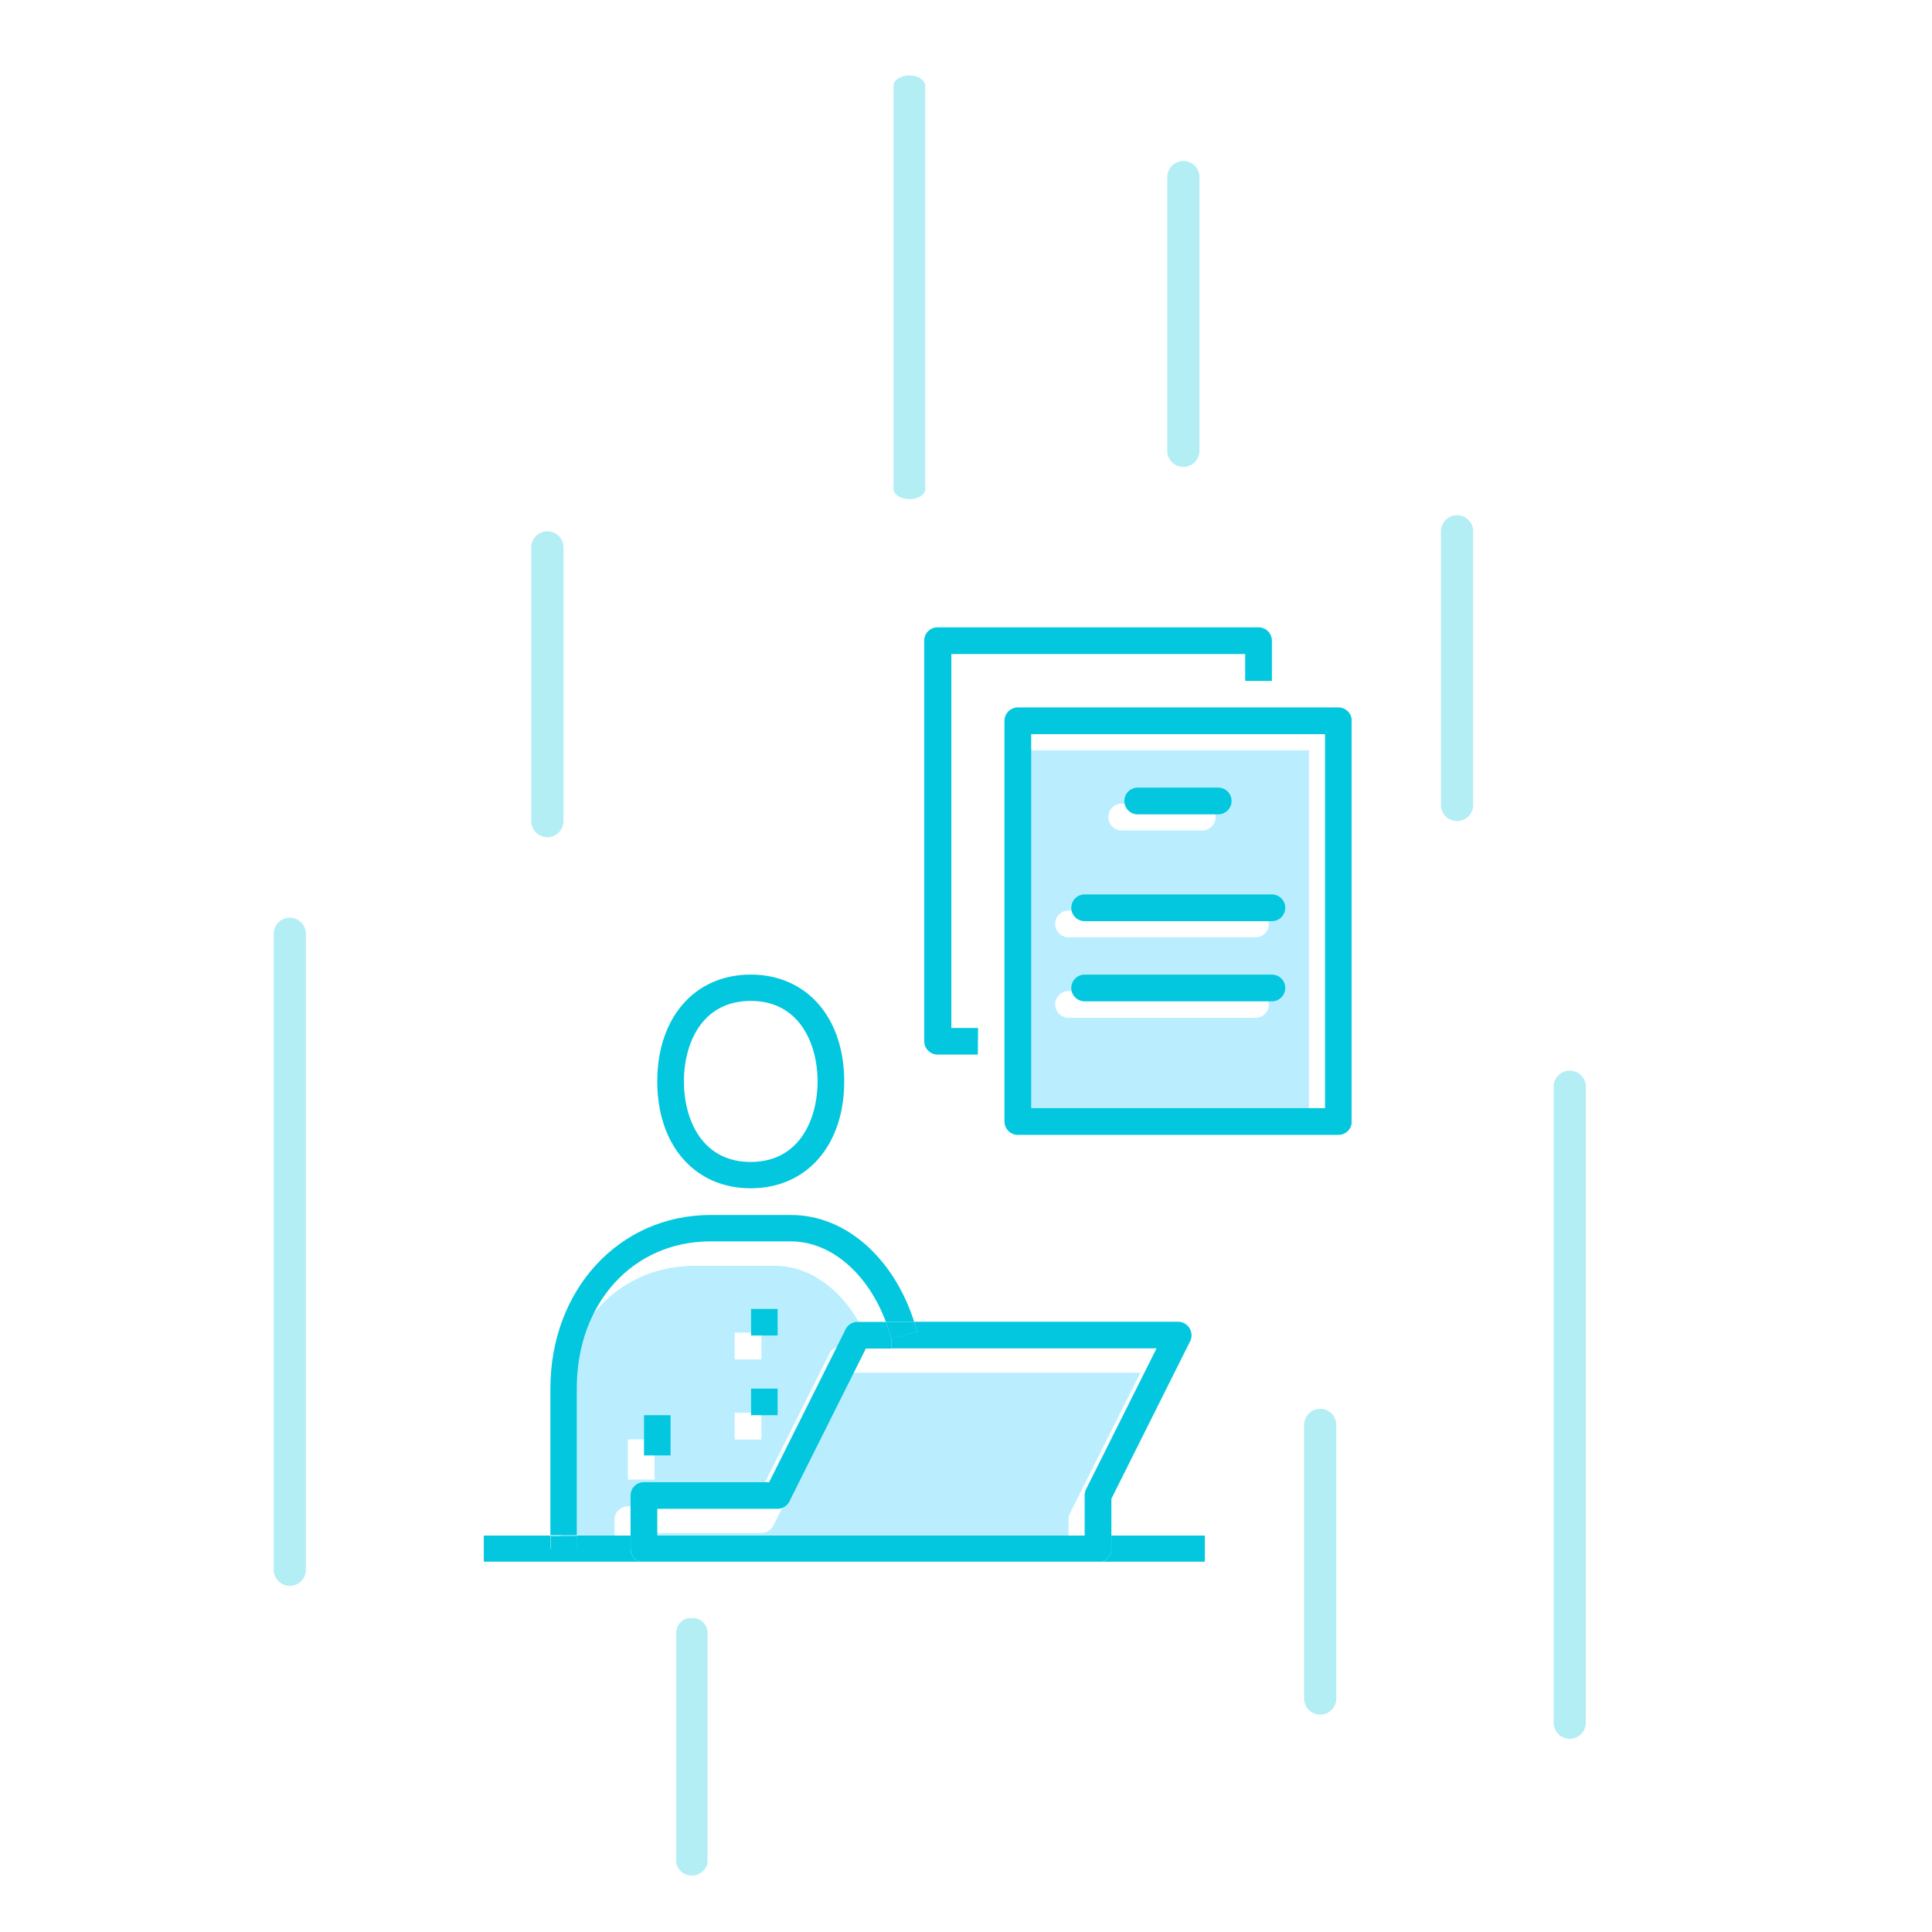
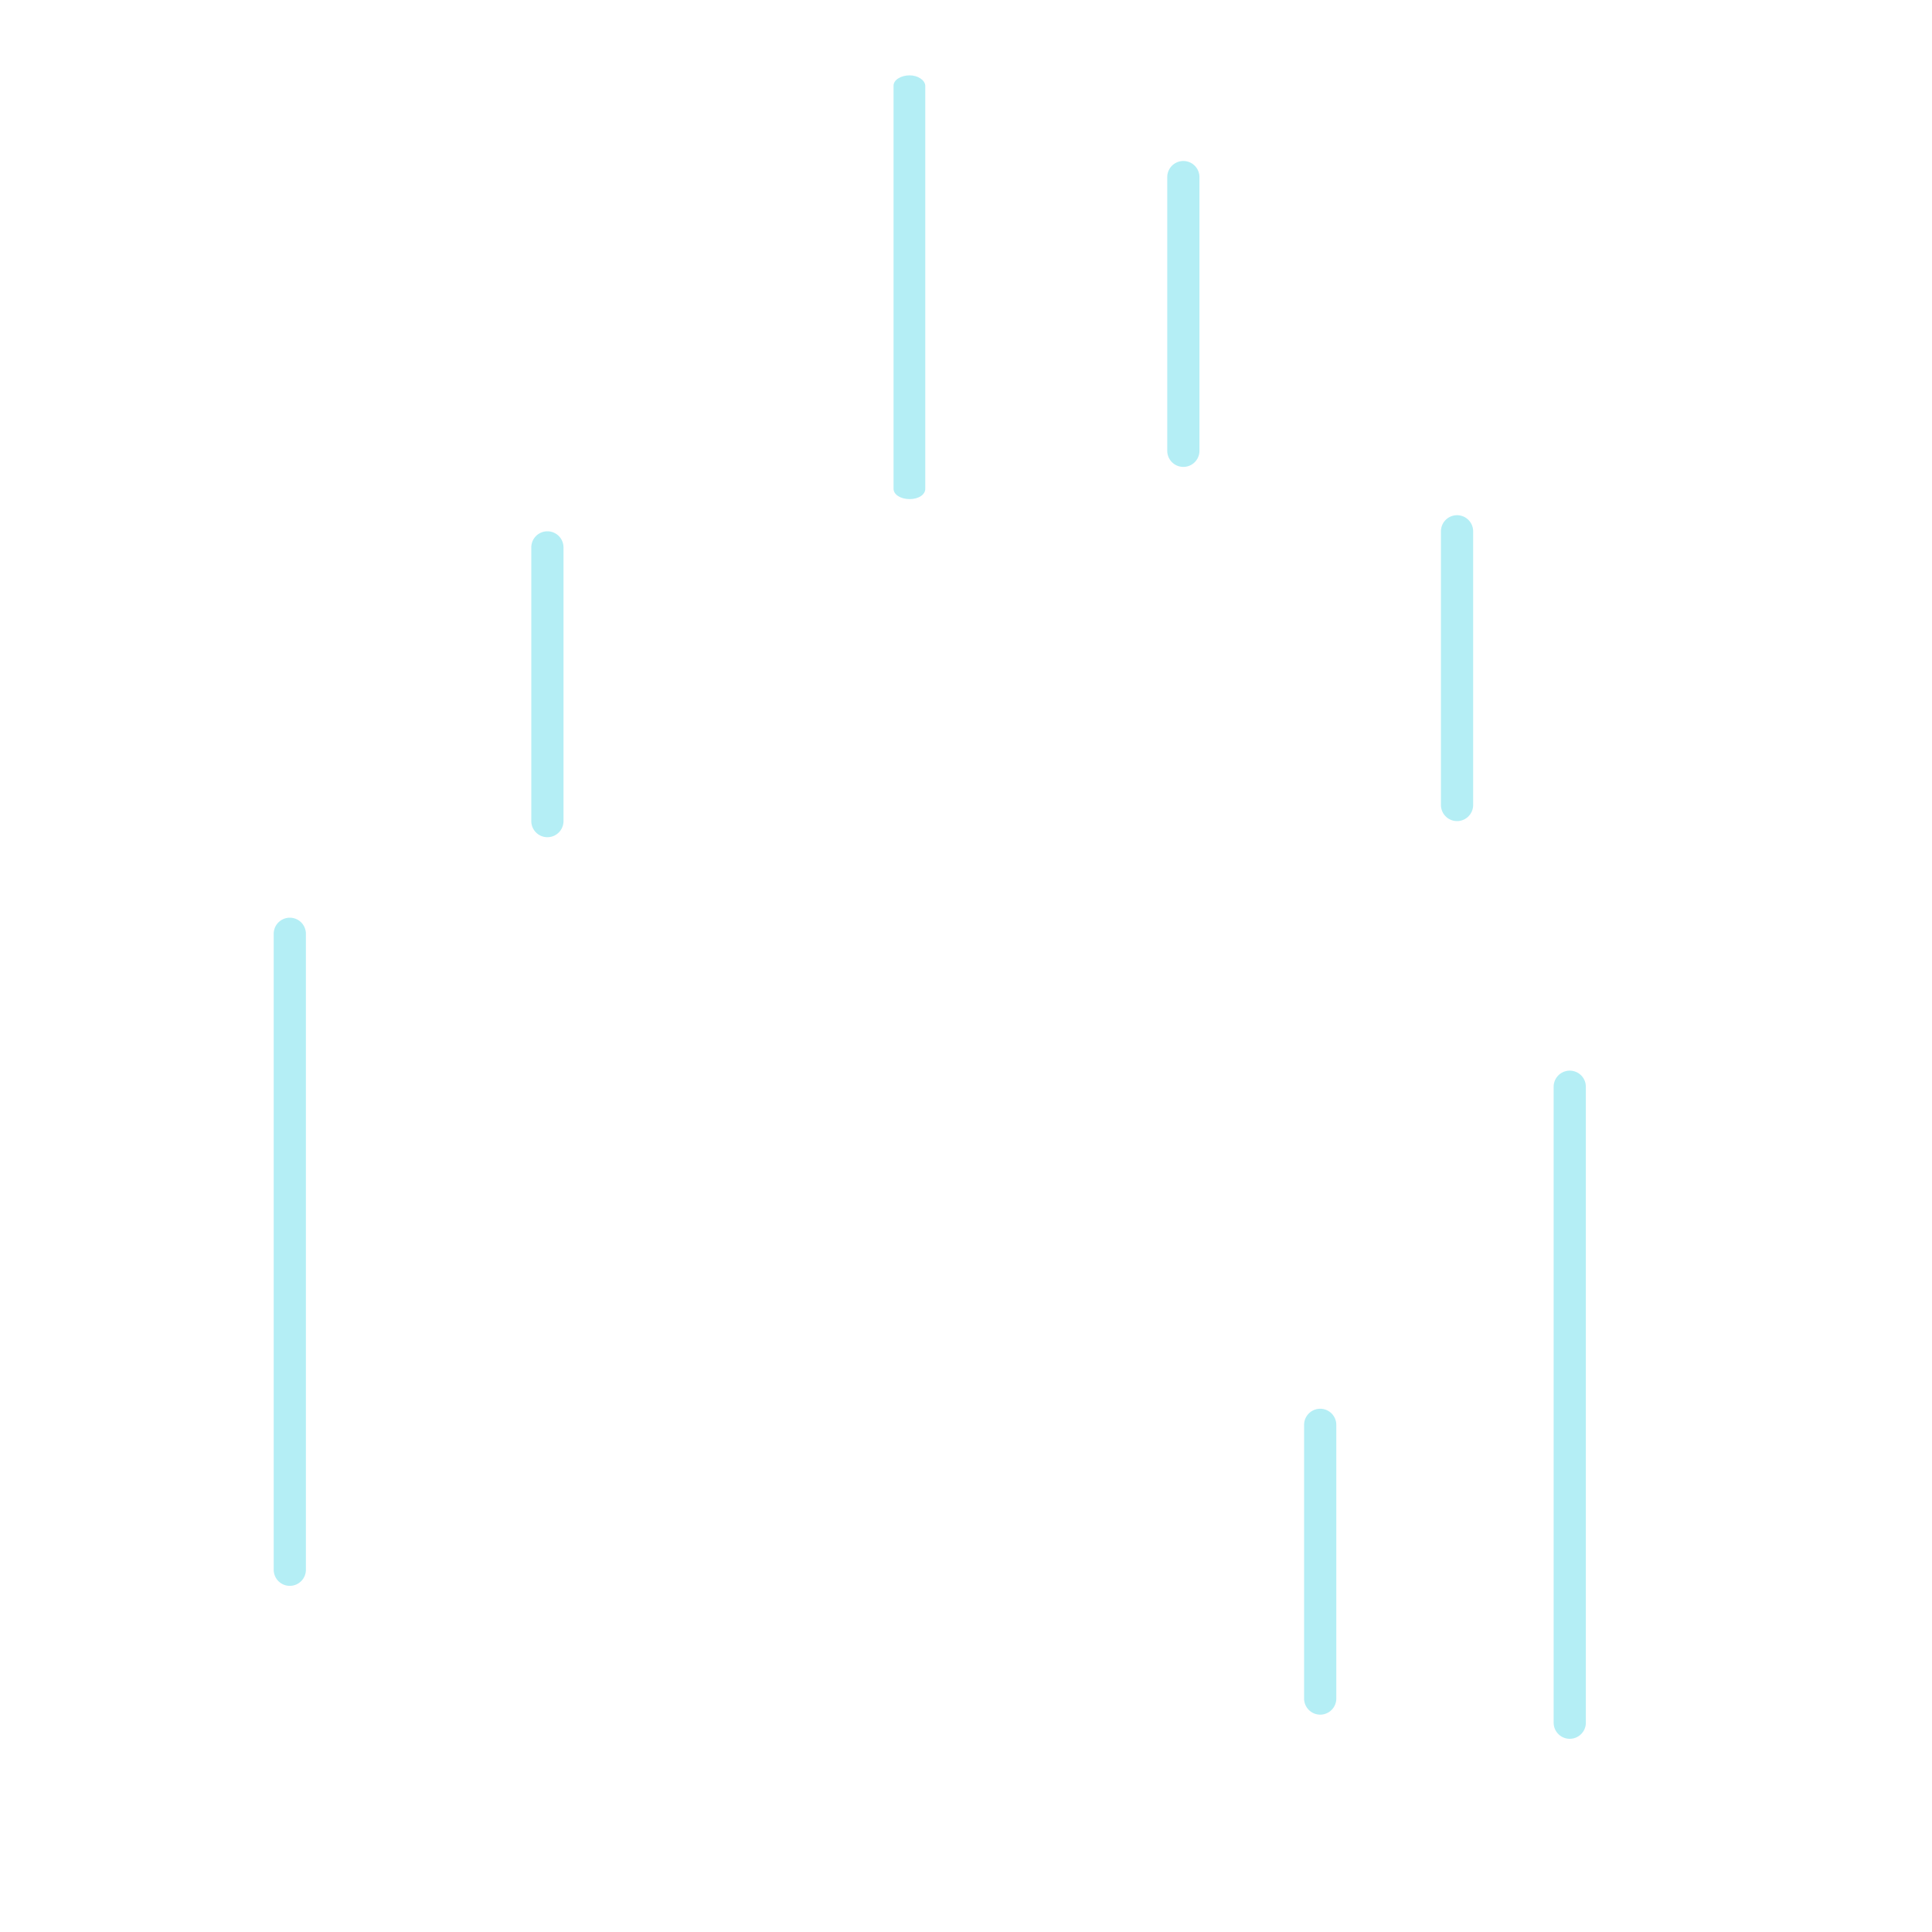
<svg xmlns="http://www.w3.org/2000/svg" viewBox="0 0 240 240">
  <defs>
    <style>.cls-1{fill:none}.cls-3{fill:#02c7df}.cls-5{fill:#baeeff}</style>
    <clipPath id="clip-path">
-       <path class="cls-1" d="M60.1 77.9h107.8V194H60.1z" />
-     </clipPath>
+       </clipPath>
  </defs>
  <g id="Grupa_89" data-name="Grupa 89">
    <g id="iko05">
      <g id="Grupa_44_kopia_2" data-name="Grupa 44 kopia 2" opacity=".3">
        <path class="cls-3" d="M113 9.36c-1.08 0-2 .57-2 1.27v50.1c0 .7.87 1.27 2 1.27s1.94-.57 1.94-1.27v-50.1c-.05-.7-.94-1.27-1.94-1.27z" id="Prostokąt_zaokrąglony_3" data-name="Prostokąt zaokrąglony 3" />
        <path class="cls-3" d="M195 133a2 2 0 0 0-2 2v79a2 2 0 0 0 4 0v-79a2 2 0 0 0-2-2z" id="Prostokąt_zaokrąglony_3_kopia_4" data-name="Prostokąt zaokrąglony 3 kopia 4" />
        <path class="cls-3" d="M36 114a2 2 0 0 0-2 2v79a2 2 0 0 0 4 0v-79a2 2 0 0 0-2-2z" id="Prostokąt_zaokrąglony_3_kopia_5" data-name="Prostokąt zaokrąglony 3 kopia 5" />
        <path class="cls-3" d="M147 20a2 2 0 0 0-2 2v34a2 2 0 0 0 4 0V22a2 2 0 0 0-2-2z" id="Prostokąt_zaokrąglony_3_kopia" data-name="Prostokąt zaokrąglony 3 kopia" />
        <path class="cls-3" d="M164 175a2 2 0 0 0-2 2v34a2 2 0 0 0 4 0v-34a2 2 0 0 0-2-2z" id="Prostokąt_zaokrąglony_3_kopia_19" data-name="Prostokąt zaokrąglony 3 kopia 19" />
-         <path class="cls-3" d="M68 66a2 2 0 0 0-2 2v34a2 2 0 0 0 4 0V68a2 2 0 0 0-2-2z" id="Prostokąt_zaokrąglony_3_kopia_3" data-name="Prostokąt zaokrąglony 3 kopia 3" />
-         <path class="cls-3" d="M85.94 201a1.83 1.83 0 0 0-1.94 1.69v28.77a2 2 0 0 0 3.89 0v-28.77a1.83 1.83 0 0 0-1.95-1.69z" id="Prostokąt_zaokrąglony_3_kopia_2" data-name="Prostokąt zaokrąglony 3 kopia 2" />
+         <path class="cls-3" d="M68 66a2 2 0 0 0-2 2v34a2 2 0 0 0 4 0V68a2 2 0 0 0-2-2" id="Prostokąt_zaokrąglony_3_kopia_3" data-name="Prostokąt zaokrąglony 3 kopia 3" />
        <path class="cls-3" d="M181 64a2 2 0 0 0-2 2v34a2 2 0 0 0 4 0V66a2 2 0 0 0-2-2z" id="Prostokąt_zaokrąglony_3_kopia_6" data-name="Prostokąt zaokrąglony 3 kopia 6" />
      </g>
    </g>
    <g id="Kompozycja_14_Obraz" data-name="Kompozycja 14 Obraz">
      <g clip-path="url(#clip-path)" id="Kompozycja_14_Obraz-2" data-name="Kompozycja 14 Obraz">
        <path class="cls-5" d="M103.05 168.12l-9.5 19H78a1.66 1.66 0 0 0-1.66 1.66v5h-6.65V175.5c0-10.57 7-18.25 16.59-18.25h10c5 0 9.56 3.92 11.81 10h-3.52a1.65 1.65 0 0 0-1.52.87zm-8.47 10.7v-3.32h-3.32v3.32zm0-9.95v-3.32h-3.32v3.32zM81.31 183.8v-5H78v5z" />
        <path class="cls-5" d="M141.67 170.52L132.91 188a1.75 1.75 0 0 0-.17.75v5H79.65v-3.32h14.93a1.65 1.65 0 0 0 1.48-.91l9.5-19h36.11z" />
        <path class="cls-3" d="M149.67 190.75v3.32H136.4a1.66 1.66 0 0 0 1.66-1.66v-1.66z" />
        <path class="cls-3" d="M147.77 165a1.67 1.67 0 0 1 .07 1.62l-9.78 19.56v4.58h-3.32v-5a1.75 1.75 0 0 1 .17-.75l8.76-17.51h-32.95v-1.23l3.21-.85q-.17-.63-.36-1.23h32.78a1.67 1.67 0 0 1 1.42.81z" />
-         <path class="cls-3" d="M138.06 190.75v1.66a1.66 1.66 0 0 1-1.66 1.66H80a1.66 1.66 0 0 1-1.66-1.66v-1.66h59.73zm-24.13-25.31l-3.21.85a19.44 19.44 0 0 0-.67-2.08h3.52q.2.6.36 1.23z" />
        <path class="cls-3" d="M113.57 164.21h-3.52c-2.25-6-6.8-10-11.81-10h-10c-9.61 0-16.59 7.68-16.59 18.25v18.25h-3.28V172.5c0-12.29 8.56-21.57 19.91-21.57h10c6.72 0 12.72 5.28 15.29 13.28z" />
        <path class="cls-3" d="M110.72 166.29v1.23h-3.16l-9.5 19a1.65 1.65 0 0 1-1.48.91H81.65v3.32h-3.32v-5a1.66 1.66 0 0 1 1.67-1.63h15.55l9.5-19a1.65 1.65 0 0 1 1.48-.91h3.52a19.44 19.44 0 0 1 .67 2.08zm-17.46-45.22c6.95 0 11.61 5.33 11.61 13.27s-4.66 13.27-11.61 13.27-11.61-5.33-11.61-13.27 4.66-13.27 11.61-13.27zm8.3 13.27c0-4.59-2.18-10-8.3-10s-8.3 5.36-8.3 10 2.18 10 8.3 10 8.3-5.41 8.3-10z" />
        <path class="cls-3" d="M93.3 172.5h3.3v3.3h-3.3zm0-9.9h3.3v3.3h-3.3zM80 175.8h3.3v5H80zm-11.6 15h3.3v1.7h-3.3z" />
        <path class="cls-3" d="M68.37 192.41h3.32v-1.66h6.64v1.66a1.66 1.66 0 0 0 1.67 1.66H60.08v-3.32h8.29zm53.1-61.41h-5a1.66 1.66 0 0 1-1.66-1.66V79.59a1.66 1.66 0 0 1 1.66-1.66h39.82a1.66 1.66 0 0 1 1.71 1.66v5h-3.32v-3.34h-36.5v46.45h3.32z" />
        <path class="cls-5" d="M162.6 93.2v46.46h-36.5V93.2zm-5 21.57a1.66 1.66 0 0 0-1.66-1.66h-23.2a1.66 1.66 0 1 0 0 3.32H156a1.66 1.66 0 0 0 1.63-1.66zm0 10a1.66 1.66 0 0 0-1.66-1.66h-23.2a1.66 1.66 0 0 0 0 3.32H156a1.66 1.66 0 0 0 1.63-1.7zM151 101.5a1.66 1.66 0 0 0-1.66-1.66h-10a1.66 1.66 0 0 0 0 3.32h10a1.66 1.66 0 0 0 1.66-1.66z" />
        <path class="cls-3" d="M167.92 89.54v49.78a1.66 1.66 0 0 1-1.66 1.66h-39.82a1.67 1.67 0 0 1-1.66-1.66V89.54a1.67 1.67 0 0 1 1.66-1.66h39.82a1.66 1.66 0 0 1 1.66 1.66zm-3.32 48.12V91.2h-36.5v46.46z" />
        <path class="cls-3" d="M158 111.11a1.66 1.66 0 0 1 0 3.32h-23.26a1.66 1.66 0 1 1 0-3.32zm0 9.96a1.66 1.66 0 0 1 0 3.32h-23.26a1.66 1.66 0 0 1 0-3.32zm-6.67-23.23a1.66 1.66 0 1 1 0 3.32h-10a1.66 1.66 0 0 1 0-3.32z" />
      </g>
    </g>
  </g>
  <path class="cls-1" d="M0 0h240v240H0z" id="Warstwa_5" data-name="Warstwa 5" />
</svg>